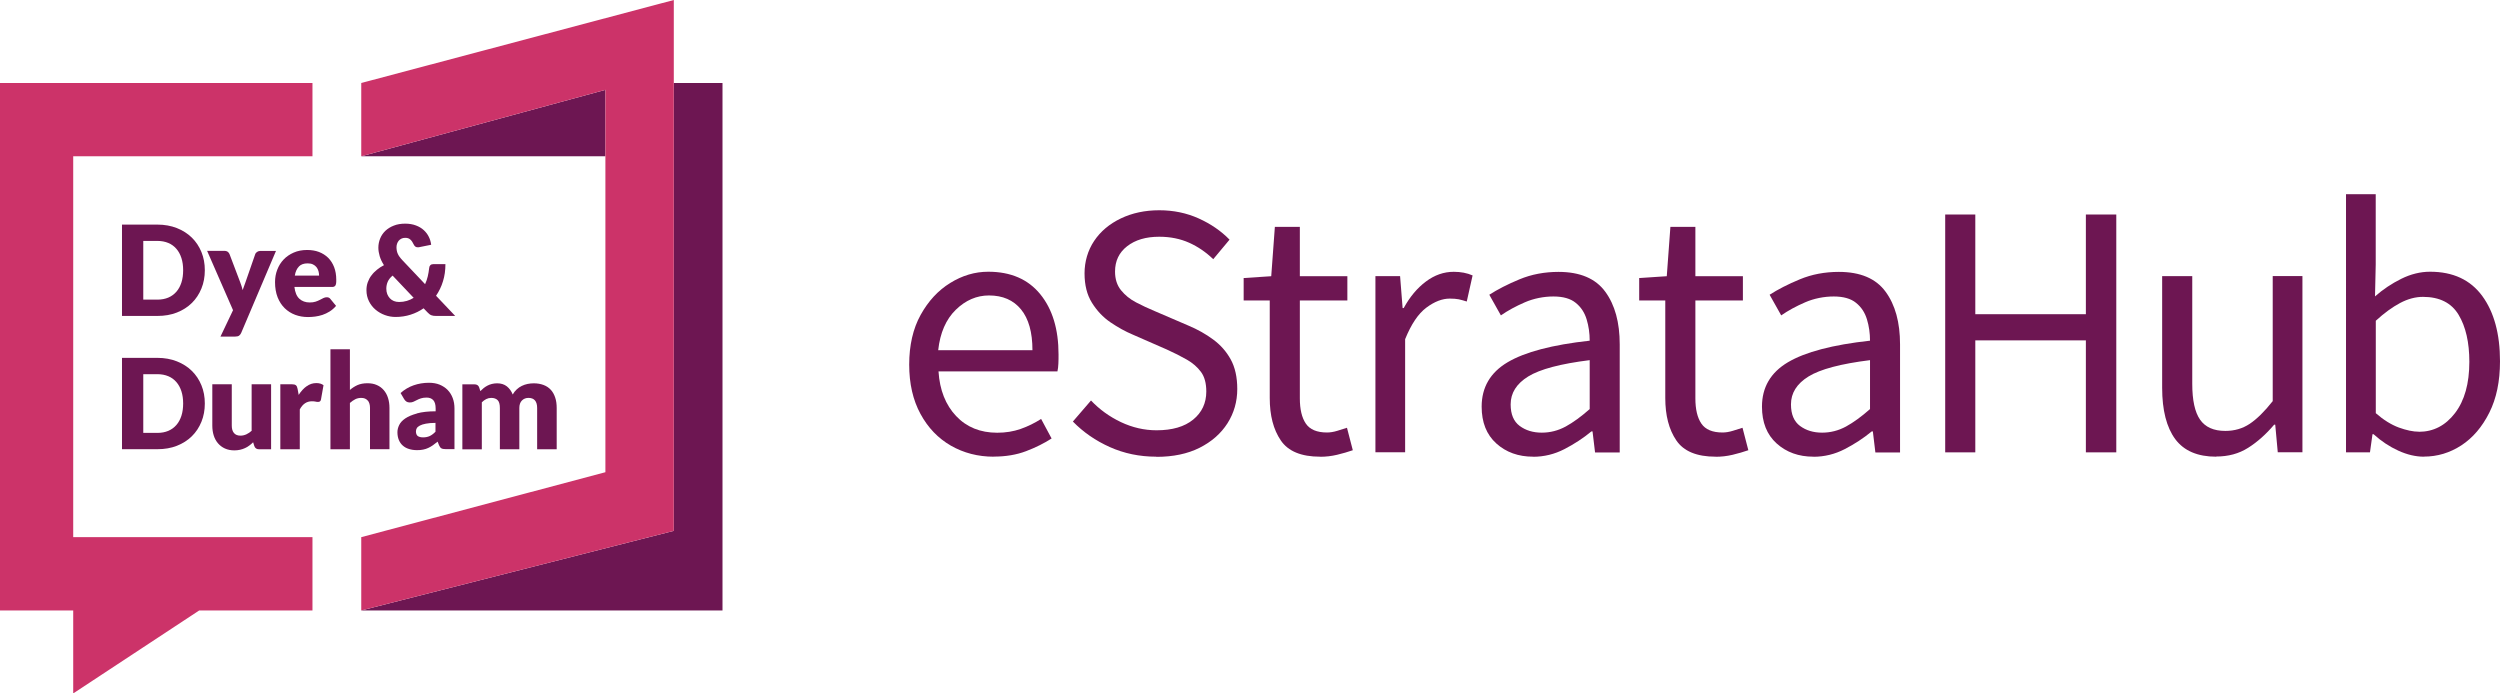
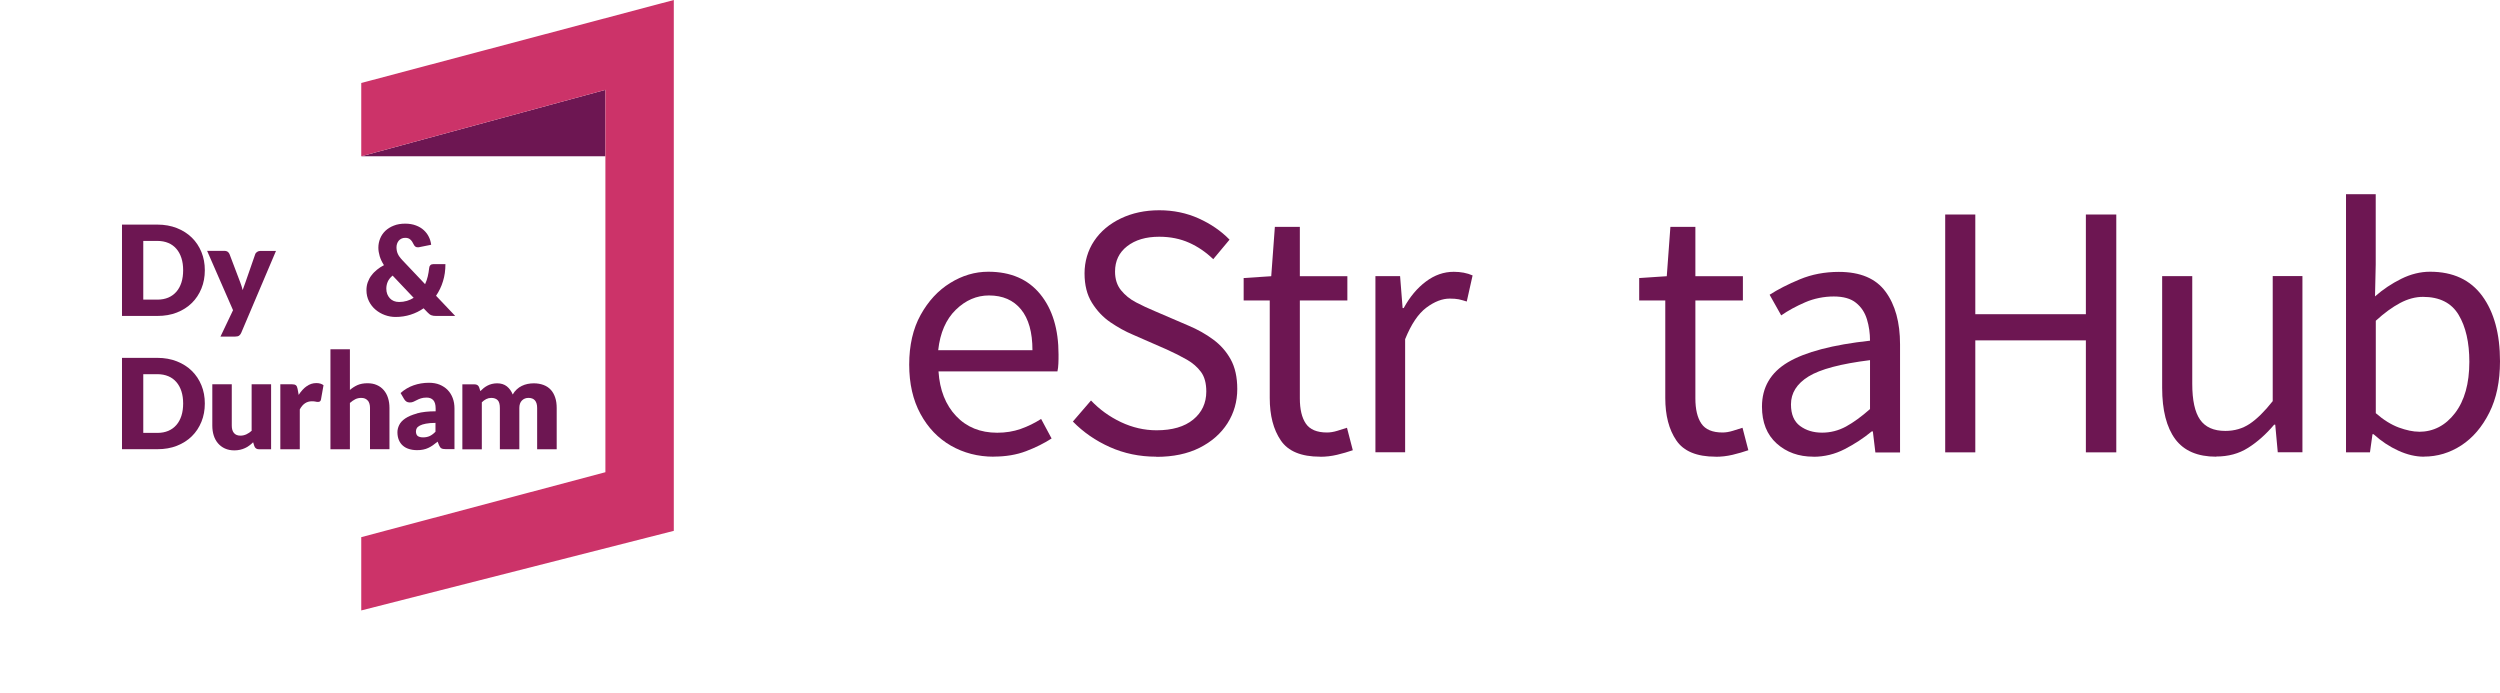
<svg xmlns="http://www.w3.org/2000/svg" id="Layer_2" data-name="Layer 2" viewBox="0 0 317.23 87.99">
  <defs>
    <style>
      .cls-1 {
        fill: #cc3369;
      }

      .cls-2 {
        fill: #6d1652;
      }
    </style>
  </defs>
  <g id="Layer_1-2" data-name="Layer 1">
    <g>
      <g>
        <path class="cls-2" d="M126.09,57.95c-1.99,0-3.8-.47-5.43-1.4-1.63-.94-2.91-2.28-3.86-4.03s-1.43-3.83-1.43-6.26,.48-4.55,1.45-6.3c.97-1.75,2.21-3.1,3.75-4.05,1.53-.95,3.14-1.43,4.83-1.43,2.85,0,5.05,.95,6.6,2.85,1.55,1.9,2.32,4.45,2.32,7.64,0,.4,0,.79-.02,1.17s-.05,.71-.12,.99h-15.09c.15,2.36,.9,4.25,2.23,5.66,1.33,1.41,3.07,2.12,5.22,2.12,1.07,0,2.06-.16,2.97-.48s1.77-.74,2.6-1.27l1.33,2.48c-.95,.61-2.03,1.15-3.24,1.61s-2.58,.69-4.12,.69h0Zm-7.04-13.51h11.96c0-2.27-.48-3.99-1.45-5.18-.97-1.18-2.32-1.77-4.07-1.77-1.56,0-2.97,.61-4.21,1.82-1.24,1.21-1.99,2.92-2.23,5.13Z" />
        <path class="cls-2" d="M146.72,57.95c-2.12,0-4.08-.41-5.89-1.22s-3.37-1.89-4.69-3.24l2.3-2.67c1.07,1.13,2.34,2.05,3.79,2.74,1.46,.69,2.97,1.04,4.53,1.04,1.99,0,3.54-.45,4.65-1.36,1.1-.9,1.66-2.09,1.66-3.56,0-1.04-.22-1.87-.67-2.48s-1.04-1.13-1.79-1.56-1.6-.86-2.55-1.29l-4.32-1.89c-.95-.4-1.89-.92-2.83-1.56s-1.72-1.47-2.35-2.48c-.63-1.01-.94-2.25-.94-3.73s.41-2.91,1.22-4.12c.81-1.21,1.94-2.16,3.38-2.85s3.07-1.04,4.88-1.04,3.48,.35,5.01,1.04c1.53,.69,2.84,1.59,3.91,2.69l-2.07,2.48c-.92-.89-1.94-1.59-3.06-2.09s-2.38-.76-3.79-.76c-1.69,0-3.04,.4-4.07,1.2s-1.54,1.87-1.54,3.22c0,.95,.25,1.74,.76,2.37,.51,.63,1.14,1.14,1.91,1.54s1.55,.77,2.35,1.1l4.28,1.84c1.17,.49,2.22,1.08,3.15,1.77,.94,.69,1.68,1.53,2.23,2.53s.83,2.25,.83,3.75c0,1.59-.41,3.04-1.24,4.35-.83,1.3-2.01,2.34-3.54,3.11-1.53,.77-3.36,1.15-5.47,1.15l-.03-.02Z" />
        <path class="cls-2" d="M167.51,57.95c-2.39,0-4.06-.69-4.99-2.07-.94-1.38-1.4-3.17-1.4-5.38v-12.37h-3.31v-2.85l3.5-.23,.46-6.26h3.17v6.26h6.03v3.08h-6.03v12.42c0,1.38,.25,2.45,.76,3.2s1.4,1.13,2.69,1.13c.4,0,.83-.07,1.29-.21,.46-.14,.87-.27,1.24-.39l.74,2.85c-.61,.21-1.28,.41-2,.58s-1.43,.25-2.14,.25h-.01Z" />
        <path class="cls-2" d="M174.53,57.4v-22.36h3.13l.32,4.05h.14c.77-1.41,1.7-2.53,2.81-3.36,1.1-.83,2.28-1.24,3.54-1.24,.89,0,1.69,.15,2.39,.46l-.74,3.31c-.37-.12-.71-.21-1.01-.28-.31-.06-.69-.09-1.15-.09-.95,0-1.94,.38-2.97,1.15s-1.92,2.1-2.69,4v14.35h-3.77Z" />
-         <path class="cls-2" d="M194.54,57.95c-1.87,0-3.43-.56-4.67-1.68-1.24-1.12-1.86-2.67-1.86-4.67,0-2.45,1.1-4.33,3.29-5.63s5.67-2.22,10.42-2.74c0-.95-.13-1.86-.39-2.71-.26-.86-.72-1.56-1.38-2.09-.66-.54-1.6-.81-2.83-.81s-2.5,.25-3.63,.74-2.15,1.04-3.04,1.66l-1.47-2.62c1.04-.67,2.32-1.33,3.84-1.96,1.52-.63,3.17-.94,4.94-.94,2.73,0,4.71,.84,5.93,2.51,1.23,1.67,1.84,3.9,1.84,6.69v13.71h-3.13l-.32-2.67h-.14c-1.04,.86-2.19,1.61-3.43,2.25-1.24,.64-2.57,.97-3.98,.97h.01Zm1.1-3.05c1.07,0,2.08-.26,3.04-.78,.95-.52,1.96-1.26,3.04-2.21v-6.21c-3.71,.46-6.31,1.15-7.8,2.07-1.49,.92-2.23,2.1-2.23,3.54,0,1.26,.38,2.17,1.15,2.74s1.7,.85,2.81,.85h0Z" />
        <path class="cls-2" d="M217.7,57.95c-2.39,0-4.06-.69-4.99-2.07-.94-1.38-1.4-3.17-1.4-5.38v-12.37h-3.31v-2.85l3.5-.23,.46-6.26h3.17v6.26h6.03v3.08h-6.03v12.42c0,1.38,.25,2.45,.76,3.2s1.4,1.13,2.69,1.13c.4,0,.83-.07,1.29-.21,.46-.14,.87-.27,1.24-.39l.74,2.85c-.61,.21-1.28,.41-2,.58s-1.43,.25-2.14,.25h-.01Z" />
        <path class="cls-2" d="M230.11,57.95c-1.87,0-3.43-.56-4.67-1.68-1.24-1.12-1.86-2.67-1.86-4.67,0-2.45,1.1-4.33,3.29-5.63s5.67-2.22,10.42-2.74c0-.95-.13-1.86-.39-2.71-.26-.86-.72-1.56-1.38-2.09-.66-.54-1.6-.81-2.83-.81s-2.5,.25-3.63,.74-2.15,1.04-3.04,1.66l-1.47-2.62c1.04-.67,2.32-1.33,3.84-1.96,1.52-.63,3.17-.94,4.94-.94,2.73,0,4.71,.84,5.93,2.51,1.23,1.67,1.84,3.9,1.84,6.69v13.71h-3.13l-.32-2.67h-.14c-1.04,.86-2.19,1.61-3.43,2.25s-2.57,.97-3.98,.97h.01Zm1.1-3.05c1.07,0,2.08-.26,3.04-.78,.95-.52,1.96-1.26,3.04-2.21v-6.21c-3.71,.46-6.31,1.15-7.8,2.07s-2.23,2.1-2.23,3.54c0,1.26,.38,2.17,1.15,2.74s1.7,.85,2.81,.85h-.01Z" />
        <path class="cls-2" d="M246.83,57.4V27.22h3.82v12.65h14.03v-12.65h3.86v30.18h-3.86v-14.21h-14.03v14.21h-3.82Z" />
        <path class="cls-2" d="M281.22,57.95c-2.36,0-4.09-.74-5.2-2.23-1.1-1.49-1.66-3.66-1.66-6.51v-14.17h3.82v13.66c0,2.09,.33,3.6,.99,4.55s1.73,1.43,3.2,1.43c1.17,0,2.2-.3,3.1-.9s1.88-1.56,2.92-2.88v-15.87h3.77v22.36h-3.13l-.32-3.5h-.14c-1.04,1.23-2.15,2.21-3.31,2.94-1.17,.74-2.51,1.1-4.05,1.1v.02Z" />
        <path class="cls-2" d="M307.58,57.95c-1.04,0-2.12-.25-3.24-.76s-2.17-1.2-3.15-2.09h-.14l-.32,2.3h-3.04V24.64h3.77v8.92l-.09,4.05c1.01-.89,2.12-1.63,3.33-2.23s2.43-.9,3.66-.9c2.91,0,5.12,1.03,6.62,3.08,1.5,2.05,2.25,4.82,2.25,8.28,0,2.55-.45,4.72-1.36,6.53s-2.09,3.19-3.54,4.14c-1.46,.95-3.04,1.43-4.76,1.43h.01Zm-.64-3.16c1.84,0,3.37-.79,4.58-2.37,1.21-1.58,1.82-3.75,1.82-6.51,0-2.45-.45-4.44-1.36-5.96s-2.42-2.28-4.53-2.28c-.95,0-1.92,.26-2.9,.78-.98,.52-2.01,1.27-3.08,2.25v11.73c.98,.86,1.96,1.46,2.92,1.82,.97,.35,1.82,.53,2.55,.53h0Z" />
      </g>
      <g>
        <g>
          <g>
            <polygon class="cls-2" points="76.82 11.4 45.84 19.83 76.82 19.83 76.82 11.4" />
-             <polygon class="cls-2" points="85.5 10.53 85.5 67.36 45.84 77.46 91.68 77.46 91.68 10.53 85.5 10.53" />
          </g>
          <path class="cls-2" d="M24.34,30.15c-.52-.51-1.16-.92-1.9-1.21s-1.56-.44-2.46-.44h-4.5v11.59h4.5c.9,0,1.72-.14,2.46-.43,.74-.29,1.37-.69,1.9-1.21,.53-.52,.93-1.13,1.22-1.84s.43-1.48,.43-2.32-.14-1.6-.43-2.31c-.29-.71-.7-1.32-1.22-1.83Zm-1.32,5.7c-.15,.46-.36,.85-.64,1.17s-.62,.57-1.02,.74c-.4,.17-.86,.26-1.38,.26h-1.8v-7.45h1.8c.51,0,.97,.09,1.38,.26s.74,.42,1.02,.74c.28,.32,.49,.71,.64,1.17,.15,.46,.22,.98,.22,1.55s-.07,1.1-.22,1.56Z" />
          <path class="cls-2" d="M27.98,42.71h1.85c.23,0,.4-.04,.51-.12,.11-.08,.2-.2,.27-.36l4.41-10.39h-1.99c-.14,0-.28,.04-.4,.12-.12,.08-.21,.18-.25,.31l-1.23,3.54c-.06,.17-.12,.34-.18,.5s-.12,.33-.18,.5c-.08-.33-.18-.66-.31-.99l-1.35-3.56c-.04-.12-.12-.22-.22-.3-.11-.08-.25-.13-.45-.13h-2.18l3.29,7.53-1.59,3.34h0Z" />
-           <path class="cls-2" d="M42.64,38.81l-.72-.88c-.1-.14-.25-.21-.45-.21-.15,0-.29,.03-.43,.1s-.28,.15-.45,.23c-.16,.09-.35,.16-.55,.23-.21,.07-.45,.1-.74,.1-.54,0-.97-.16-1.31-.47s-.55-.81-.63-1.5h4.76c.11,0,.2,0,.27-.04s.13-.07,.17-.14,.07-.16,.09-.28,.02-.27,.02-.45c0-.59-.09-1.13-.27-1.6s-.44-.87-.76-1.19c-.33-.32-.72-.57-1.17-.74-.45-.17-.95-.25-1.5-.25-.63,0-1.2,.11-1.7,.33s-.93,.51-1.28,.88c-.35,.37-.62,.8-.81,1.3-.19,.49-.28,1.02-.28,1.57,0,.73,.11,1.37,.33,1.93,.22,.55,.52,1.01,.9,1.38,.38,.37,.82,.65,1.33,.84,.51,.19,1.05,.28,1.63,.28,.28,0,.58-.02,.89-.06,.31-.04,.62-.11,.93-.21s.61-.25,.91-.43c.29-.18,.57-.42,.82-.71h0Zm-4.72-4.99c.27-.27,.63-.4,1.11-.4,.27,0,.49,.04,.68,.13s.34,.21,.45,.35c.11,.15,.2,.31,.25,.5s.08,.38,.08,.57h-3.08c.08-.5,.26-.89,.53-1.16h-.02Z" />
          <path class="cls-2" d="M47.12,34.96c-.2,.27-.35,.56-.46,.87-.11,.31-.16,.64-.16,.99,0,.52,.11,.99,.32,1.41s.49,.78,.84,1.07c.34,.29,.74,.52,1.18,.68s.89,.24,1.36,.24c.67,0,1.31-.1,1.9-.29,.6-.19,1.15-.46,1.65-.81l.5,.52c.08,.09,.16,.16,.24,.22,.07,.06,.15,.1,.24,.14,.08,.03,.17,.05,.27,.07,.1,0,.2,.02,.33,.02h2.43l-2.43-2.56c.38-.56,.68-1.17,.88-1.84,.21-.67,.31-1.39,.31-2.17h-1.56c-.14,0-.26,.04-.35,.13s-.14,.2-.15,.35c-.04,.37-.1,.73-.18,1.07s-.2,.68-.34,.99l-2.86-3.02c-.15-.16-.28-.31-.38-.45s-.18-.27-.23-.4c-.06-.13-.1-.26-.12-.39-.02-.13-.04-.26-.04-.4,0-.16,.02-.31,.07-.46s.12-.28,.21-.39,.21-.2,.35-.27,.3-.1,.49-.1c.27,0,.48,.07,.64,.22,.16,.14,.3,.35,.43,.63,.11,.23,.27,.35,.49,.35h.06s.04,0,.07,0l1.59-.32c-.04-.34-.13-.67-.29-.99-.15-.32-.37-.61-.64-.86s-.6-.45-1-.6c-.39-.15-.85-.23-1.36-.23-.55,0-1.03,.08-1.45,.25-.42,.16-.78,.39-1.07,.66-.29,.28-.51,.6-.66,.97-.15,.37-.23,.76-.23,1.17,0,.35,.06,.71,.17,1.08,.11,.37,.29,.75,.54,1.14-.32,.16-.62,.36-.89,.58s-.51,.46-.7,.73h0Zm2.08,.79c.12-.28,.33-.54,.62-.78l2.67,2.82c-.27,.17-.55,.3-.86,.39s-.64,.14-.99,.14c-.24,0-.47-.04-.66-.12-.2-.08-.37-.2-.51-.35-.14-.15-.25-.33-.33-.53-.08-.21-.12-.44-.12-.69,0-.31,.06-.6,.18-.88Z" />
          <path class="cls-2" d="M24.34,47.06c-.52-.51-1.16-.92-1.9-1.21s-1.56-.44-2.46-.44h-4.5v11.59h4.5c.9,0,1.72-.14,2.46-.43,.74-.29,1.37-.69,1.9-1.21,.53-.52,.93-1.13,1.22-1.84s.43-1.48,.43-2.32-.14-1.6-.43-2.31-.7-1.32-1.22-1.83Zm-1.32,5.7c-.15,.46-.36,.85-.64,1.17s-.62,.57-1.02,.74-.86,.26-1.38,.26h-1.8v-7.45h1.8c.51,0,.97,.09,1.38,.26s.74,.42,1.02,.74,.49,.71,.64,1.17c.15,.46,.22,.98,.22,1.55s-.07,1.1-.22,1.56Z" />
          <path class="cls-2" d="M31.96,54.64c-.22,.2-.45,.36-.69,.47-.24,.11-.49,.17-.76,.17-.36,0-.63-.11-.82-.33s-.28-.54-.28-.95v-5.24h-2.47v5.24c0,.46,.06,.88,.18,1.26,.12,.38,.3,.71,.54,.99s.53,.5,.88,.66c.35,.16,.75,.24,1.2,.24,.27,0,.51-.03,.73-.08s.43-.12,.62-.21,.38-.19,.54-.32c.17-.12,.33-.26,.49-.42l.15,.48c.1,.28,.3,.41,.6,.41h1.53v-8.25h-2.47v5.88h.03Z" />
          <path class="cls-2" d="M38.92,49c-.38,.27-.72,.64-1.02,1.11l-.14-.77c-.02-.11-.05-.2-.08-.27-.03-.07-.07-.13-.13-.18-.06-.04-.12-.08-.21-.1-.08-.02-.18-.03-.31-.03h-1.46v8.25h2.47v-5.06c.37-.69,.88-1.03,1.53-1.03,.19,0,.34,.01,.46,.04s.23,.04,.32,.04c.11,0,.19-.02,.25-.07,.06-.04,.11-.12,.13-.24l.32-1.81c-.23-.18-.53-.27-.91-.27-.45,0-.86,.13-1.23,.41v-.02Z" />
          <path class="cls-2" d="M46.67,50.82c.19,.23,.28,.54,.28,.94v5.24h2.47v-5.24c0-.45-.06-.87-.18-1.25-.12-.39-.3-.72-.54-1s-.53-.5-.88-.65c-.35-.16-.75-.23-1.2-.23-.48,0-.9,.08-1.25,.23-.35,.16-.67,.36-.97,.62v-5.16h-2.47v12.69h2.47v-5.88c.22-.2,.45-.35,.68-.47,.24-.12,.49-.17,.76-.17,.36,0,.63,.11,.82,.34h0Z" />
          <path class="cls-2" d="M52.9,52.47c-.62,.17-1.11,.38-1.48,.63s-.62,.53-.77,.84c-.15,.31-.22,.61-.22,.9,0,.37,.06,.7,.18,.99,.12,.28,.28,.52,.5,.71,.21,.19,.48,.34,.78,.43,.31,.1,.65,.15,1.03,.15,.28,0,.54-.02,.77-.07,.23-.05,.45-.11,.65-.21,.2-.09,.4-.21,.59-.34,.19-.13,.39-.29,.6-.46l.18,.45c.08,.2,.18,.33,.3,.4s.3,.1,.53,.1h1.13v-5.16c0-.47-.07-.91-.22-1.31s-.36-.74-.64-1.03-.62-.51-1.02-.68c-.4-.16-.85-.24-1.35-.24-.69,0-1.35,.11-1.95,.32-.61,.21-1.16,.54-1.66,.98l.45,.77c.07,.12,.16,.22,.28,.31,.12,.08,.26,.12,.43,.12,.19,0,.36-.03,.49-.1,.14-.06,.28-.13,.43-.21s.31-.15,.5-.21,.42-.1,.72-.1c.37,0,.65,.11,.85,.33s.3,.57,.3,1.06v.35c-.94,0-1.73,.09-2.35,.26l-.03,.02Zm2.35,2.32c-.24,.25-.49,.43-.72,.54-.24,.11-.52,.17-.84,.17-.3,0-.52-.06-.68-.17-.15-.12-.23-.31-.23-.6,0-.14,.04-.28,.11-.4s.2-.23,.39-.33,.44-.18,.76-.24,.72-.1,1.22-.1v1.13h-.01Z" />
          <path class="cls-2" d="M70.64,57.01v-5.24c0-.49-.06-.94-.19-1.32-.13-.39-.31-.72-.56-.99s-.55-.47-.92-.61c-.37-.14-.79-.21-1.26-.21-.25,0-.51,.03-.77,.08-.26,.05-.5,.14-.73,.25s-.45,.26-.64,.44c-.2,.18-.37,.4-.51,.65-.17-.43-.42-.77-.74-1.03-.33-.26-.74-.39-1.24-.39-.24,0-.46,.03-.66,.08-.2,.05-.39,.12-.56,.21s-.33,.19-.48,.31c-.15,.12-.29,.25-.43,.39l-.14-.45c-.04-.14-.12-.24-.22-.31s-.23-.1-.39-.1h-1.53v8.25h2.47v-5.97c.17-.17,.36-.31,.56-.41,.2-.1,.41-.15,.63-.15,.36,0,.63,.1,.82,.29s.28,.52,.28,.99v5.24h2.47v-5.24c0-.41,.11-.73,.33-.95,.22-.22,.5-.33,.83-.33,.73,0,1.1,.43,1.1,1.28v5.24h2.48Z" />
        </g>
        <g>
-           <polygon class="cls-1" points="0 77.46 9.29 77.46 9.29 87.99 25.28 77.46 39.65 77.46 39.65 68.16 9.29 68.16 9.29 19.83 39.65 19.83 39.65 10.53 0 10.53 0 77.46" />
          <polygon class="cls-1" points="45.84 10.53 45.84 19.83 76.82 11.4 76.82 59.92 45.84 68.16 45.84 77.46 85.5 67.36 85.5 0 45.84 10.53" />
        </g>
      </g>
    </g>
  </g>
</svg>